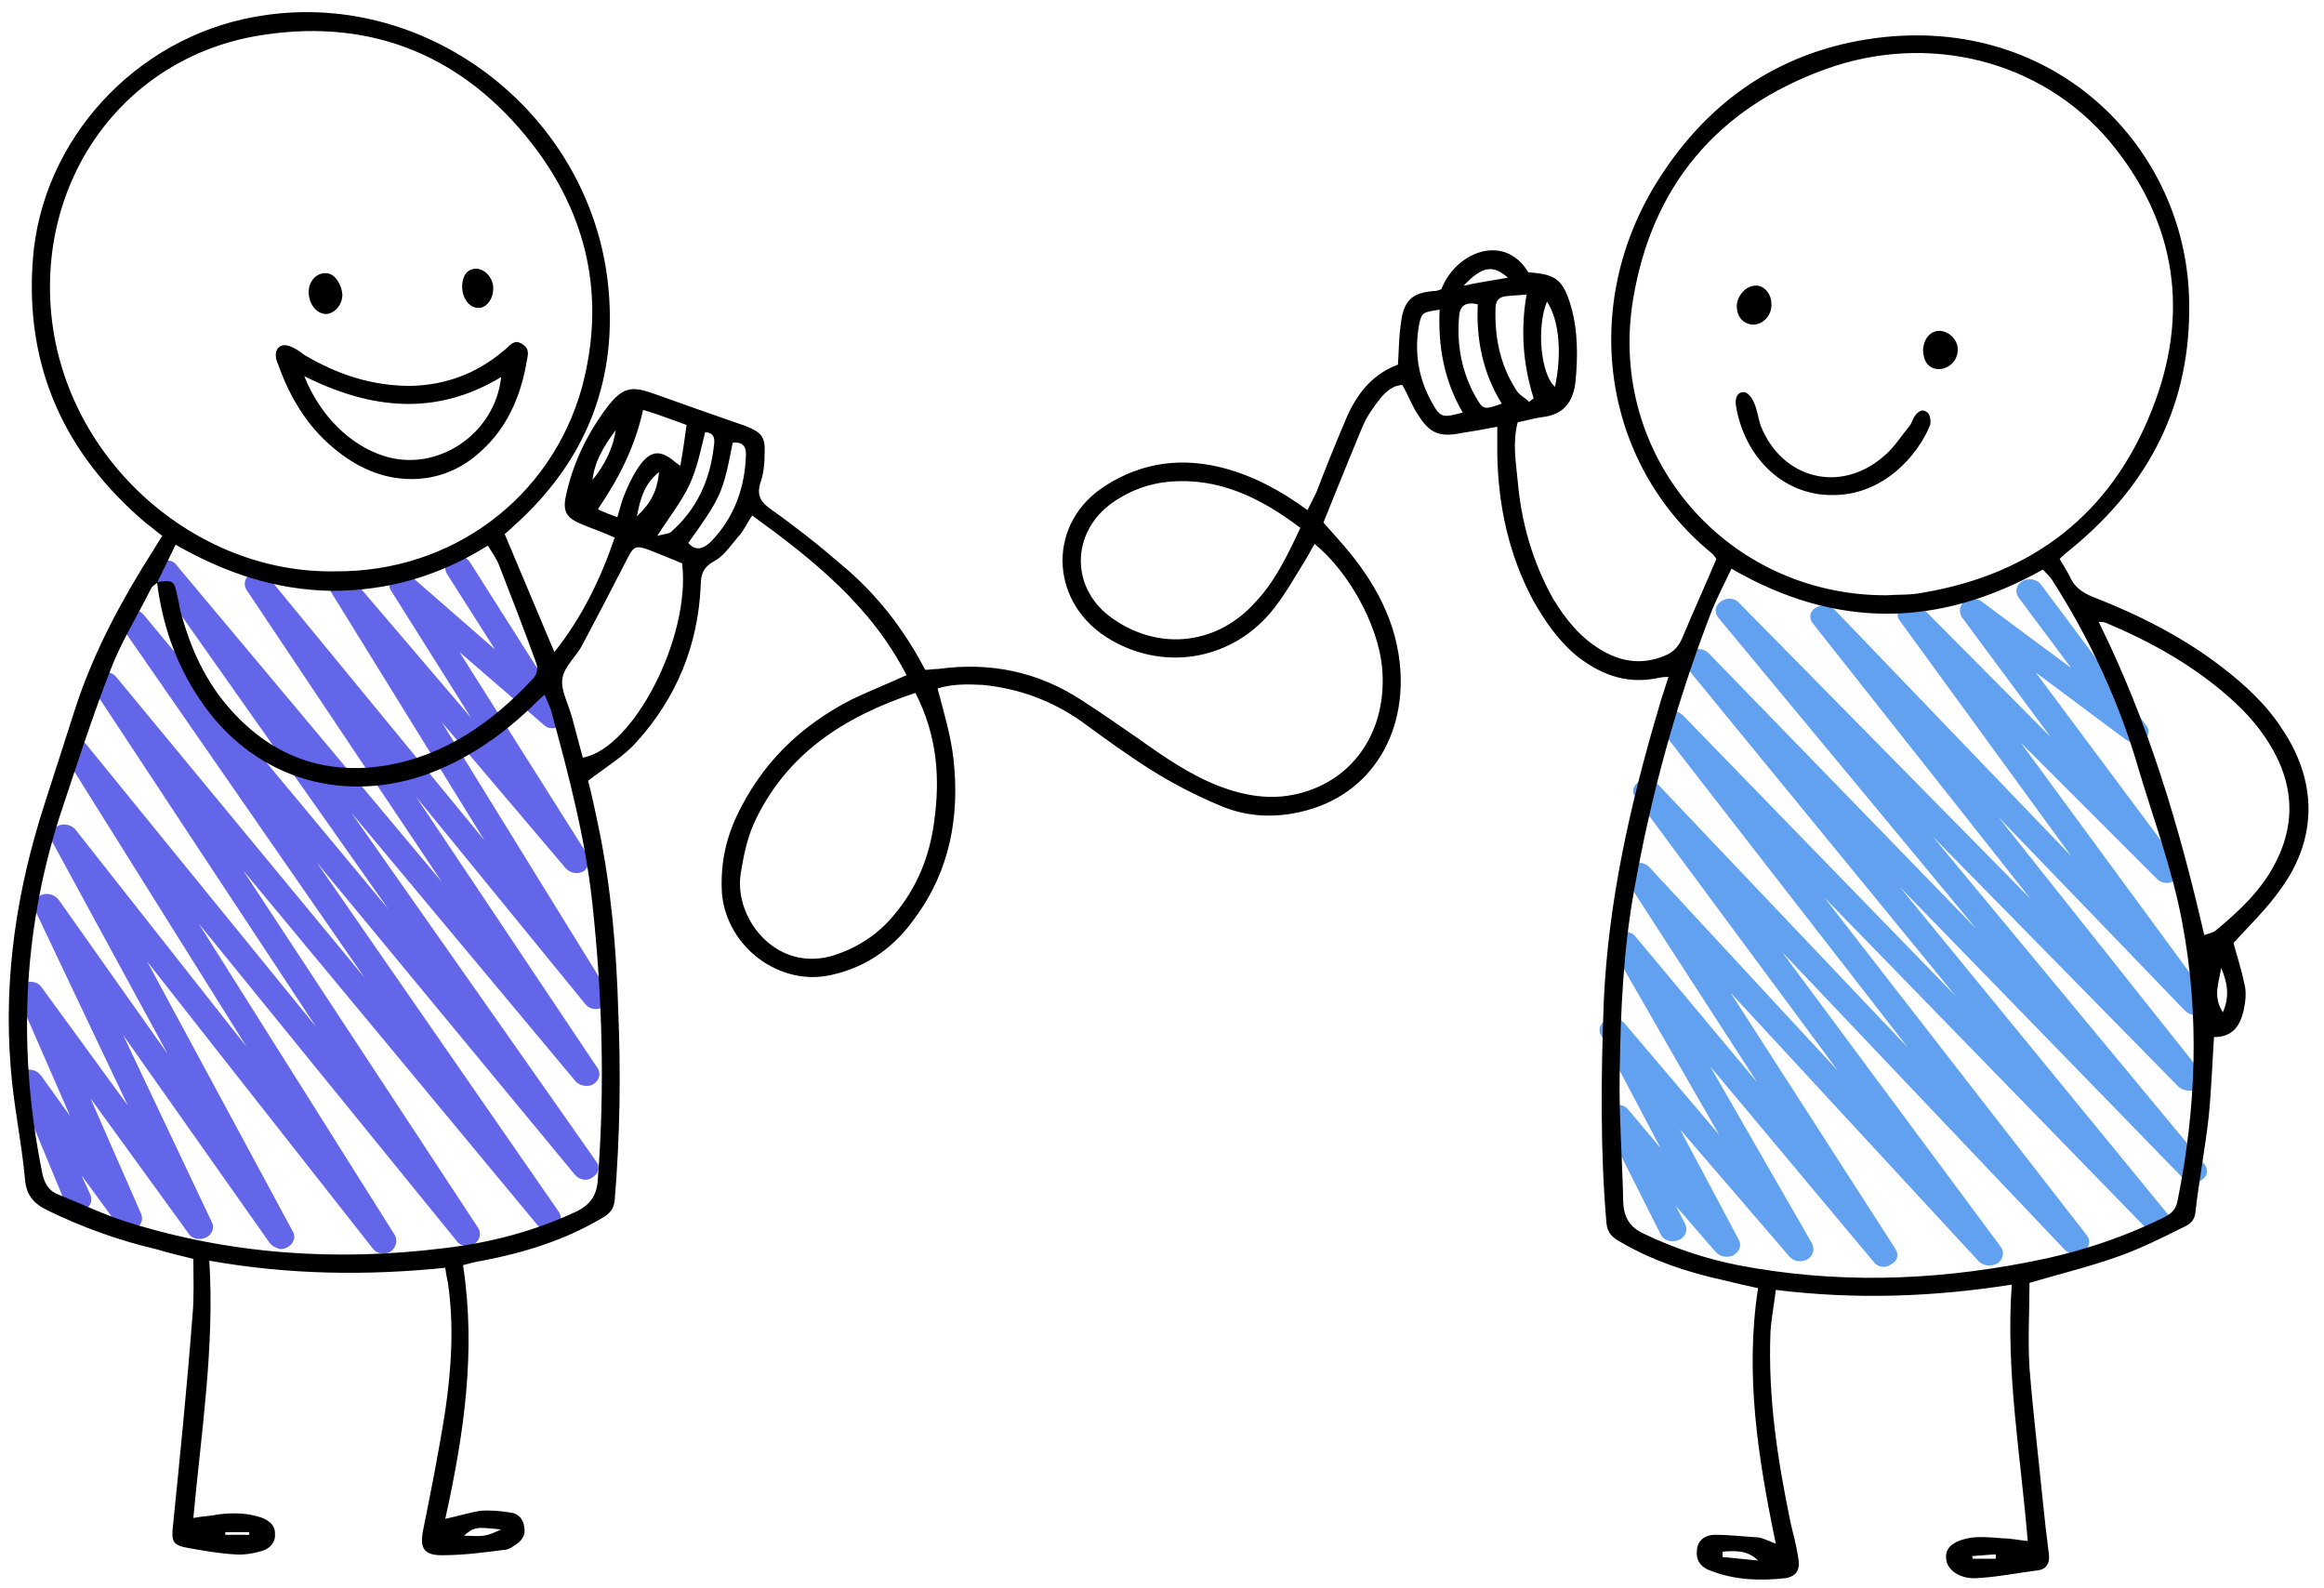
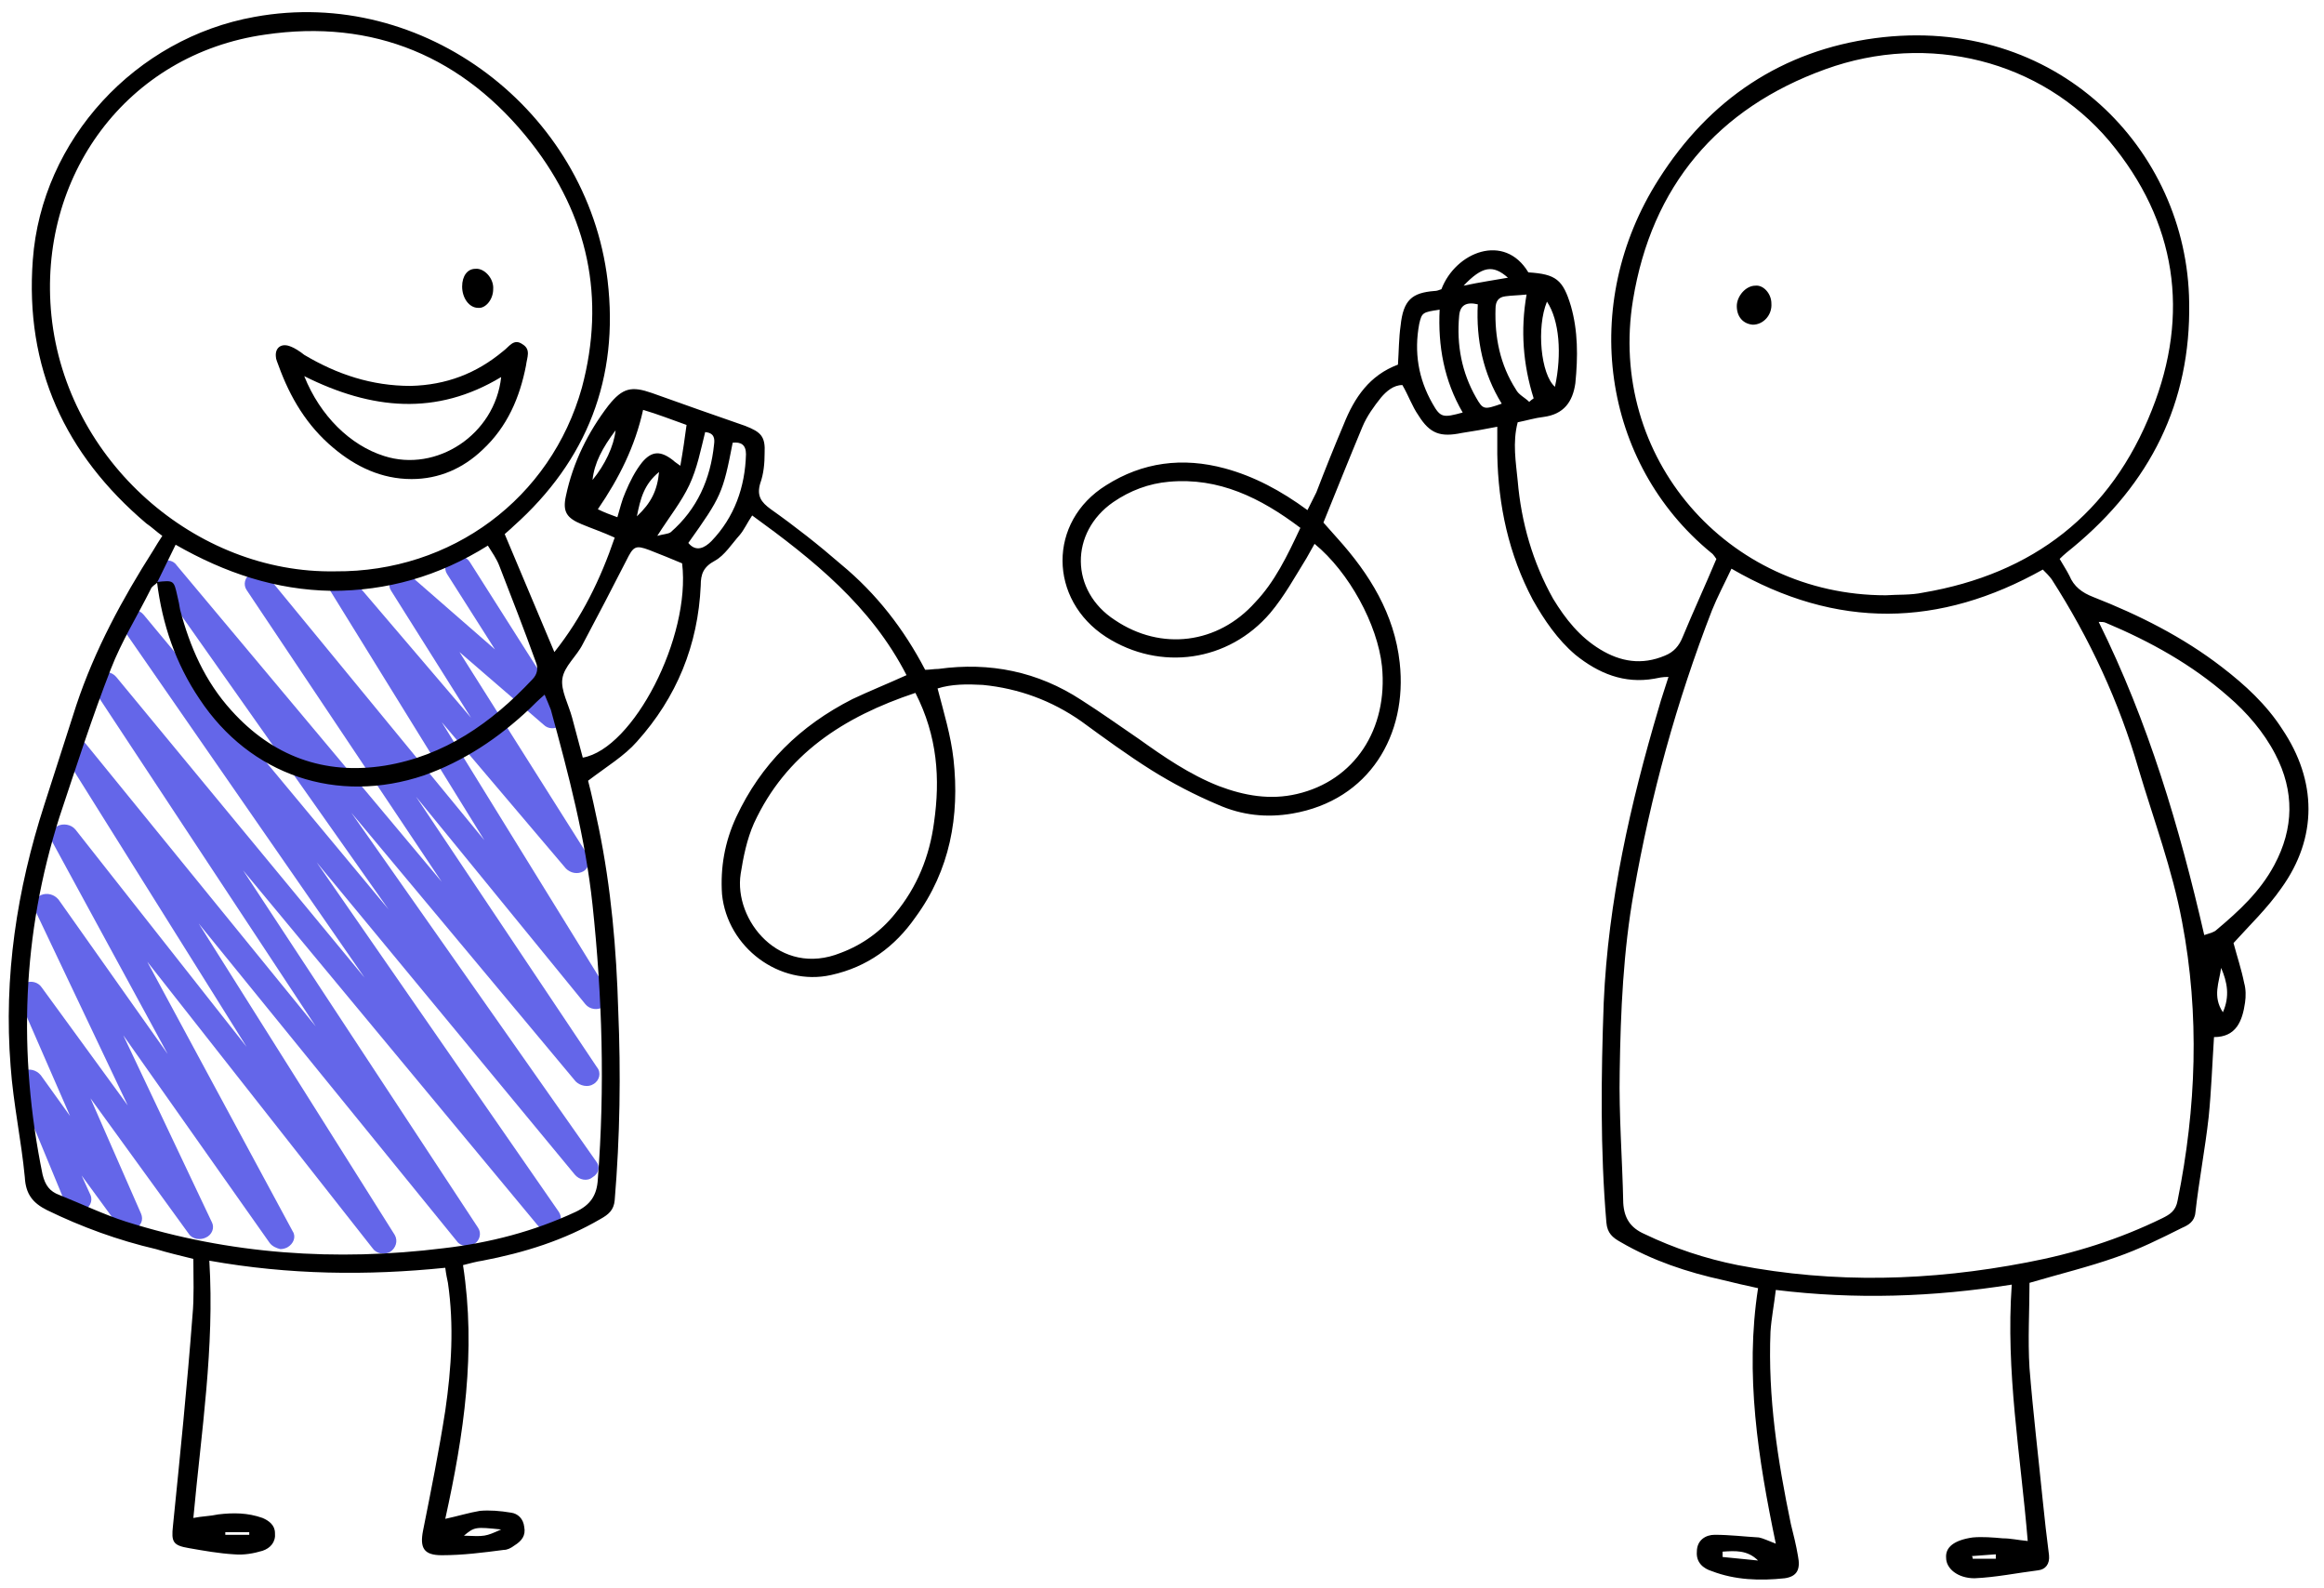
<svg xmlns="http://www.w3.org/2000/svg" version="1.2" viewBox="418 52 262 179" width="262" height="179">
  <title>6380729</title>
  <style>
		.s0 {
			fill: #6466E9
		}

		.s1 {
			fill: #62A1EF
		}

		.s2 {
			fill: #000000
		}
	</style>
  <g id="&lt;Group&gt;">
    <g id="&lt;Group&gt;">
      <path id="&lt;Path&gt;" class="s0" d="m449.6 192.8c-0.4-0.1-0.9-0.3-1.2-0.7l-16.5-23.4 10 21.1c0.3 0.6 0 1.4-0.7 1.7-0.6 0.3-1.5 0.2-1.9-0.4l-11.1-15.3 5.7 13c0.3 0.7 0 1.4-0.7 1.7-0.6 0.4-1.5 0.2-1.9-0.4l-4.1-5.6 1 2.2c0.3 0.7-0.1 1.5-0.9 1.8-0.8 0.2-1.6-0.1-1.9-0.8l-5.5-13.3c-0.2-0.6 0.1-1.4 0.7-1.7 0.7-0.3 1.5-0.1 2 0.5l3.3 4.6-5.8-13.3c-0.3-0.6 0-1.4 0.7-1.7 0.7-0.3 1.5-0.1 1.9 0.5l9.7 13.3-10.4-21.9c-0.3-0.7-0.1-1.4 0.6-1.8 0.7-0.3 1.5-0.1 2 0.5l12.3 17.4-13-23.9c-0.3-0.6-0.1-1.4 0.6-1.8 0.6-0.3 1.5-0.2 2 0.4l19.3 24.5-20.4-32.6c-0.4-0.6-0.2-1.4 0.4-1.8 0.7-0.4 1.6-0.2 2 0.4l25.8 31.7-25-37.9c-0.4-0.6-0.2-1.4 0.5-1.8 0.6-0.4 1.5-0.3 2 0.3l28 33.9-27.3-39.4c-0.4-0.6-0.3-1.4 0.4-1.8 0.6-0.5 1.5-0.3 2 0.3l27.6 33.2-26.3-37.3c-0.4-0.6-0.2-1.4 0.4-1.8 0.7-0.4 1.6-0.3 2 0.3l29.9 35.7-22-32.9c-0.4-0.6-0.2-1.4 0.4-1.8 0.7-0.4 1.6-0.3 2 0.3l24.4 29.7-17.3-28c-0.4-0.6-0.2-1.4 0.5-1.8 0.6-0.4 1.5-0.2 1.9 0.3l13.4 15.7-9-14.3c-0.4-0.6-0.2-1.3 0.4-1.7 0.5-0.4 1.4-0.4 1.9 0.1l9.4 8.2-5.4-8.5c-0.4-0.6-0.2-1.5 0.6-1.8 0.7-0.4 1.6-0.2 2 0.5l10.6 16.7c0.3 0.6 0.2 1.3-0.4 1.7-0.6 0.4-1.4 0.4-1.9-0.1l-9.5-8.2 14.4 22.8c0.4 0.7 0.2 1.5-0.4 1.9-0.7 0.4-1.5 0.2-2-0.3l-14-16.5 18.7 30.3c0.4 0.6 0.2 1.4-0.5 1.8-0.6 0.4-1.5 0.3-2-0.3l-19.1-23.4 20.4 30.5c0.5 0.6 0.3 1.5-0.4 1.9-0.6 0.4-1.5 0.2-2-0.3l-25.3-30.3 27.6 39.3c0.5 0.6 0.3 1.4-0.4 1.8-0.6 0.5-1.5 0.3-2-0.3l-29.1-35.2 27.3 39.4c0.4 0.6 0.3 1.4-0.4 1.8-0.6 0.5-1.5 0.3-2-0.3l-33.2-40 26.5 40.3c0.4 0.6 0.2 1.4-0.4 1.8-0.7 0.4-1.6 0.3-2-0.3l-29.1-35.8 22.1 35.1c0.4 0.7 0.1 1.5-0.5 1.9-0.7 0.4-1.6 0.2-2-0.4l-25.4-32.3 16.4 30.4c0.4 0.6 0.1 1.4-0.6 1.8q-0.4 0.2-0.8 0.2z" />
    </g>
    <g id="&lt;Group&gt;">
-       <path id="&lt;Path&gt;" class="s1" d="m630.4 194.8c-0.5 0-0.9-0.2-1.2-0.6l-18.4-22 11.5 20c0.3 0.7 0.1 1.4-0.6 1.8-0.7 0.3-1.5 0.2-2-0.4l-12.3-14.3 6.6 12.4c0.4 0.7 0.1 1.4-0.6 1.8-0.6 0.3-1.5 0.2-2-0.4l-4.5-5.2 1.1 2.1c0.3 0.7 0 1.5-0.8 1.8-0.8 0.3-1.7 0-2-0.7l-6.4-12.7c-0.3-0.6 0-1.4 0.7-1.7 0.6-0.4 1.5-0.2 2 0.3l3.7 4.4-6.7-12.7c-0.4-0.6-0.1-1.4 0.6-1.7 0.6-0.4 1.5-0.2 2 0.3l10.7 12.6-12-20.9c-0.3-0.6-0.1-1.4 0.6-1.8 0.7-0.3 1.6-0.2 2 0.4l13.7 16.4-14.7-22.7c-0.4-0.7-0.2-1.4 0.5-1.8 0.6-0.4 1.5-0.3 2 0.2l21.3 23-22.8-30.8c-0.5-0.6-0.3-1.4 0.4-1.8 0.6-0.4 1.5-0.3 2 0.2l28.3 29.8-27.8-35.8c-0.4-0.6-0.3-1.4 0.4-1.9 0.6-0.4 1.5-0.3 2 0.2l30.8 31.7-30.3-37c-0.5-0.6-0.4-1.4 0.3-1.9 0.6-0.4 1.6-0.3 2.1 0.2l30.2 31.1-29.1-35.1c-0.5-0.6-0.3-1.4 0.3-1.8 0.7-0.5 1.6-0.4 2.1 0.2l32.8 33.3-24.5-31c-0.5-0.6-0.4-1.4 0.3-1.8 0.6-0.4 1.6-0.3 2.1 0.2l26.7 27.8-19.3-26.5c-0.5-0.6-0.3-1.3 0.3-1.8 0.7-0.4 1.6-0.3 2.1 0.2l14.6 14.7-10-13.5c-0.4-0.6-0.3-1.3 0.2-1.8 0.6-0.4 1.5-0.4 2 0l10.1 7.5-5.9-7.9c-0.5-0.7-0.3-1.5 0.4-1.9 0.7-0.4 1.7-0.2 2.1 0.4l11.8 15.8c0.5 0.5 0.4 1.3-0.2 1.7-0.6 0.4-1.4 0.4-2 0l-10.2-7.6 16.1 21.6c0.4 0.6 0.3 1.4-0.4 1.8-0.6 0.5-1.5 0.4-2-0.1l-15.4-15.4 21 28.6c0.4 0.6 0.3 1.4-0.4 1.8-0.6 0.5-1.5 0.4-2.1-0.2l-21-21.8 22.8 28.7c0.4 0.6 0.3 1.4-0.4 1.9-0.6 0.4-1.5 0.3-2.1-0.2l-27.7-28.2 30.6 36.9c0.5 0.6 0.4 1.4-0.3 1.8-0.6 0.5-1.5 0.4-2.1-0.2l-31.9-32.8 30.3 37c0.5 0.6 0.3 1.4-0.3 1.8-0.7 0.5-1.6 0.4-2.1-0.2l-36.4-37.4 29.6 38.1c0.4 0.5 0.3 1.3-0.4 1.8-0.6 0.4-1.6 0.3-2.1-0.2l-31.9-33.6 24.7 33.3c0.4 0.6 0.2 1.4-0.4 1.8-0.7 0.4-1.6 0.3-2.1-0.2l-28-30.3 18.6 28.9c0.4 0.6 0.2 1.4-0.5 1.7q-0.4 0.3-0.8 0.3z" />
-     </g>
+       </g>
    <path id="&lt;Compound Path&gt;" class="s2" d="m480.5 125.5c3.1-3.9 5.2-8.2 6.8-12.9-1.3-0.6-2.5-1-3.7-1.5-1.7-0.7-2.2-1.4-1.8-3.2 0.8-3.8 2.5-7.2 4.8-10.2 1.6-2 2.6-2.2 4.9-1.4q5.3 1.9 10.5 3.7c1.8 0.7 2.3 1.2 2.2 3.1 0 1.1-0.1 2.3-0.5 3.4-0.4 1.4 0.1 2.1 1.2 2.9q4.1 2.9 7.9 6.2c4 3.3 7.1 7.3 9.5 11.9 0.5 0 1-0.1 1.5-0.1 5.8-0.8 11.2 0.3 16.1 3.5 2.2 1.4 4.3 2.9 6.5 4.4 2.8 2 5.7 4 9 5.3 2.9 1.1 5.8 1.6 8.8 0.9 6.5-1.5 10.3-7.3 9.6-14.4-0.5-4.7-3.7-10.6-7.6-13.8-0.3 0.5-0.6 1.1-0.9 1.6-1.3 2.1-2.5 4.3-4.1 6.2-4.7 5.5-12.4 6.6-18.5 2.7-6.5-4.2-6.6-13 0-17.1 4.1-2.6 8.6-3.2 13.4-1.9 3.3 0.9 6.3 2.5 9.3 4.7 0.4-0.8 0.7-1.4 1-2 1-2.6 2-5.1 3.1-7.7 1.2-3 2.9-5.5 6.1-6.7 0.1-1.5 0.1-3 0.3-4.4 0.3-2.9 1.3-3.7 3.8-3.9 0.3 0 0.5-0.1 0.8-0.2 1.6-4.2 7.1-6.4 9.8-1.9 3.1 0.2 3.9 0.8 4.8 3.8 0.8 2.8 0.8 5.7 0.5 8.7-0.3 2.1-1.3 3.5-3.6 3.8-0.9 0.1-1.9 0.4-2.9 0.6-0.6 2.3-0.2 4.5 0 6.6 0.4 4.7 1.7 9.2 4 13.3 1.4 2.3 3 4.3 5.3 5.7 2.3 1.4 4.7 1.8 7.3 0.7 1-0.4 1.6-1.1 2-2.1 1.2-2.9 2.5-5.7 3.8-8.8-0.1-0.1-0.3-0.5-0.6-0.7-12.3-10.1-14.9-28-5.9-42.1 5.7-9 13.9-14.5 24.4-15.9 20.4-2.7 35.2 12.5 35.4 29.8 0.2 11.3-4.4 20.4-13.1 27.6-0.5 0.4-1 0.8-1.5 1.3 0.4 0.7 0.8 1.3 1.1 1.9 0.5 1.2 1.4 1.9 2.7 2.4 5.1 2 10.1 4.5 14.5 7.9 2.6 2 5 4.2 6.8 7 3.9 5.8 4 12.2-0.1 17.9-1.6 2.3-3.6 4.2-5.4 6.2 0.4 1.5 0.9 3 1.2 4.5 0.2 0.7 0.2 1.5 0.1 2.2-0.3 2.1-1 3.9-3.5 3.9-0.2 3.1-0.3 6-0.6 9-0.4 3.6-1.1 7.2-1.5 10.8-0.1 1-0.8 1.4-1.5 1.7-2.4 1.2-4.8 2.4-7.4 3.3-3.1 1.1-6.4 1.9-9.8 2.9 0 3.1-0.2 6.4 0 9.6 0.4 5 1 10 1.5 15q0.3 3 0.7 6.1c0.1 1-0.4 1.6-1.2 1.7-2.4 0.3-4.8 0.8-7.2 0.9-1.9 0-3.2-1.1-3.2-2.3-0.1-1.2 0.9-2 3-2.3 1.1-0.1 2.3 0 3.4 0.1 0.9 0 1.7 0.2 2.8 0.3-0.8-9.7-2.5-19.1-1.8-28.9-8.9 1.4-17.6 1.7-26.6 0.6-0.2 1.7-0.5 3.2-0.6 4.7-0.3 7.4 0.8 14.5 2.3 21.7 0.3 1.2 0.6 2.4 0.8 3.6 0.3 1.5-0.1 2.3-1.5 2.5-2.8 0.3-5.6 0.2-8.2-0.8-1-0.3-1.8-1-1.7-2.2 0-1.3 1-1.9 2-1.9 1.7 0 3.3 0.2 5 0.3 0.5 0.1 1.1 0.4 1.9 0.7-2-9.6-3.5-19.1-2-28.8-1.4-0.3-2.7-0.6-3.9-0.9-4.1-0.9-8-2.2-11.6-4.3-0.9-0.5-1.5-1-1.6-2.2-0.7-8.2-0.6-16.5-0.3-24.8 0.5-11.4 3-22.4 6.2-33.2 0.3-1.1 0.7-2.2 1.1-3.5-0.7 0-1.1 0.1-1.6 0.2-3.4 0.6-6.3-0.6-8.9-2.7-2-1.7-3.5-3.9-4.8-6.2-2.7-5.1-3.9-10.6-4-16.4 0-0.9 0-1.9 0-3.1-1.5 0.3-2.7 0.5-4 0.7-2.4 0.5-3.6 0.1-4.9-2-0.7-1-1.1-2.2-1.8-3.4-1 0-1.8 0.7-2.4 1.4-0.8 1-1.6 2.1-2.1 3.3-1.5 3.6-2.9 7.1-4.4 10.8q0.8 0.9 1.6 1.8c3.6 4 6.4 8.5 7 14 0.9 8.1-3.4 15.5-12.1 17-2.9 0.5-5.7 0.2-8.4-1-2.6-1.1-5.1-2.4-7.5-3.9-2.7-1.7-5.3-3.6-7.9-5.5q-5-3.5-11.1-4.1c-1.8-0.1-3.5-0.1-5.1 0.4 0.7 2.7 1.5 5.3 1.8 8 0.7 6.4-0.4 12.5-4.3 17.8-2.3 3.3-5.4 5.6-9.5 6.5-5.8 1.3-11.7-3.1-12.3-9.1-0.2-3 0.3-5.9 1.6-8.7 2.8-6 7.2-10.3 13.1-13.3 1.9-0.9 3.9-1.7 6.1-2.7-4-7.8-10.5-13-17.4-18-0.6 0.9-0.9 1.6-1.4 2.2-0.9 1-1.7 2.3-2.8 2.9-1.3 0.7-1.6 1.5-1.6 2.8-0.3 6.7-2.7 12.6-7.2 17.6-1.4 1.6-3.4 2.8-5.5 4.4 0.4 1.5 0.8 3.4 1.2 5.3 1.4 6.8 2 13.7 2.2 20.6 0.3 7.1 0.2 14.2-0.4 21.4-0.1 1.1-0.7 1.6-1.6 2.1-4.1 2.4-8.6 3.8-13.3 4.7-0.7 0.1-1.4 0.3-2.2 0.5 1.5 9.7 0.1 19.1-2 28.6 1.4-0.3 2.7-0.7 3.9-0.9 1.1-0.1 2.3 0 3.5 0.2 0.8 0.1 1.4 0.7 1.5 1.6 0.2 1-0.3 1.6-1.1 2.1-0.4 0.3-0.8 0.5-1.2 0.5-2.3 0.3-4.6 0.6-7 0.6-2 0-2.5-0.8-2.1-2.8 0.9-4.5 1.8-9 2.5-13.5 0.7-4.8 1-9.6 0.3-14.4-0.1-0.5-0.2-0.9-0.3-1.7-8.8 0.9-17.6 0.8-26.6-0.8 0.6 9.8-0.9 19.2-1.8 29 1-0.2 1.9-0.2 2.8-0.4 1.7-0.2 3.3-0.2 5 0.4 0.7 0.3 1.4 0.8 1.4 1.7 0.1 1-0.5 1.7-1.4 2-1 0.3-2.1 0.5-3.2 0.4-1.7-0.1-3.4-0.4-5.1-0.7-1.8-0.3-2-0.7-1.8-2.5 0.8-7.9 1.6-15.8 2.2-23.7 0.2-2.1 0.1-4.2 0.1-6.4-1.6-0.4-2.9-0.7-4.2-1.1-4.3-1-8.4-2.5-12.3-4.4-1.6-0.8-2.4-1.8-2.5-3.7-0.4-4.2-1.3-8.3-1.6-12.5-0.8-10.1 0.7-19.9 3.8-29.5 1.2-3.7 2.4-7.5 3.6-11.2 2.1-6.3 5.2-12 8.7-17.5 0.3-0.5 0.6-1 1-1.6-0.7-0.5-1.2-1-1.8-1.4-9.2-7.8-13.7-17.6-12.8-29.7 1-13.6 11.6-25 25-27.4 19.1-3.5 37.5 10.6 39.8 29.7 1.3 11-2.3 20.3-10.6 27.7-0.4 0.4-0.8 0.7-1 0.9 1.9 4.5 3.7 8.8 5.6 13.3zm-44.8-7.8c-0.2 0.2-0.6 0.4-0.7 0.7-1.5 3-3.3 5.9-4.5 9-2.1 5.4-3.9 11-5.8 16.7-4.2 13.2-4.7 26.6-1.9 40.3 0.3 1.2 0.8 1.9 1.9 2.3 2.5 1 5 2.2 7.5 3 11.7 3.7 23.7 4.5 35.8 3 5.2-0.6 10.2-1.9 14.9-4.1 1.7-0.8 2.4-1.9 2.5-3.7 0.8-10.3 0.5-20.6-0.6-30.9-0.8-7.5-2.7-14.7-4.7-22-0.2-0.5-0.4-1-0.7-1.7-0.7 0.6-1.2 1.1-1.7 1.6-3.5 3.3-7.4 5.9-11.9 7.5-9.8 3.3-19.6 0-25.3-8.6-2.7-4-4.2-8.4-4.8-13.2 1.9-0.2 1.9-0.2 2.3 1.6q0.2 0.8 0.3 1.5c1.1 4.2 2.8 8.1 5.8 11.4 4.6 5.1 10.4 7.3 17.3 6.2 6.7-1.1 12-4.8 16.6-9.7 0.6-0.6 0.7-1.3 0.4-2-1.3-3.6-2.7-7.2-4.1-10.8-0.3-0.8-0.8-1.5-1.3-2.3-5.6 3.5-11.4 5.1-17.6 5.1-6.3-0.1-12-2-17.6-5.2-0.8 1.6-1.4 2.9-2.1 4.3zm177.5-1.6c-0.8 1.7-1.6 3.2-2.2 4.7-4 10.3-6.9 20.9-8.8 31.7-1.2 6.7-1.5 13.5-1.6 20.3-0.1 4.9 0.3 9.9 0.4 14.8 0.1 1.7 0.8 2.8 2.4 3.5q5 2.4 10.5 3.5c10.9 2.1 21.7 1.8 32.6-0.3 5.3-1 10.4-2.6 15.3-5 0.8-0.4 1.5-0.8 1.7-2 2.1-10.4 2.5-20.9 0.5-31.4-1.1-5.9-3.2-11.5-4.9-17.2-2.2-7.6-5.5-14.7-9.8-21.4-0.3-0.4-0.6-0.7-1-1.1-11.6 6.5-23.2 6.8-35.1-0.1zm17.4 3c1.4-0.1 2.8 0 4.2-0.3 12.4-2.1 21.2-8.9 25.8-20.6 4.3-10.8 2.8-21.2-4.8-30.3-7.7-9.1-20.4-12.3-32-8.1-12.2 4.4-19.6 13.2-21.7 26-2.9 17.7 10.6 33.3 28.5 33.3zm-174.8-2.7c13.1 0.1 24.3-8.2 27.8-20.7 2.7-10.1 0.7-19.4-5.7-27.6-7.6-9.7-17.8-14-30-12.2-15.6 2.2-25.7 16-24.1 31.7 1.7 16.4 16.3 29.1 32 28.8zm65.4 13.7c-8.1 2.7-14.6 6.9-18.2 14.7-0.8 1.8-1.2 3.8-1.5 5.7-0.8 5.2 4.4 11.7 11.3 8.9 2.4-0.9 4.5-2.4 6.1-4.4 2.5-3 3.9-6.5 4.4-10.3 0.7-4.9 0.4-9.7-2.1-14.6zm145.3 27.3c0.6-0.2 1.1-0.3 1.4-0.6 2.5-2.1 4.9-4.3 6.5-7.3 2.2-4.1 2.3-8.3 0.1-12.5-1.3-2.5-3.2-4.7-5.3-6.5-4.1-3.6-8.8-6.2-13.8-8.3-0.2-0.1-0.5-0.1-0.8-0.1 5.6 11.3 9.1 23.1 11.9 35.3zm-101.9-45.9c-4.5-3.4-9.2-5.7-14.8-5.2-2.3 0.2-4.4 1-6.3 2.3-4.9 3.4-4.9 10 0.2 13.3 5.2 3.5 11.6 2.7 15.8-2 2.2-2.3 3.6-5.2 5.1-8.4zm-69.7 4c-1.2-0.5-2.4-1-3.7-1.5-1.6-0.6-1.8-0.4-2.6 1.2q-2.4 4.7-4.9 9.4c-0.7 1.4-2.1 2.5-2.3 3.9-0.2 1.3 0.7 2.9 1.1 4.4q0.6 2.2 1.2 4.5c5.7-1 12.2-13.6 11.2-21.9zm-4.4-17.3c-0.9 4.1-2.7 7.7-5.1 11.2 0.8 0.4 1.4 0.6 2.2 0.9 0.3-1 0.5-1.9 0.9-2.8 0.5-1.2 1.1-2.4 1.9-3.4 1.1-1.3 2.1-1.3 3.5-0.2 0.2 0.2 0.4 0.3 0.8 0.6 0.3-1.7 0.5-3.1 0.7-4.6-1.7-0.6-3.2-1.2-4.9-1.7zm92.4 0.3c-2.1-3.6-2.8-7.5-2.6-11.6-1.9 0.3-2 0.3-2.3 1.6-0.6 3.2-0.1 6.2 1.5 9 0.9 1.6 1.2 1.6 3.4 1zm7.5-1.2q0.2-0.2 0.5-0.4c-1.2-3.8-1.5-7.7-0.8-11.7-1 0.1-1.7 0.1-2.4 0.2-0.8 0.1-1.1 0.6-1.1 1.4-0.1 3.2 0.5 6.3 2.3 9.1 0.3 0.6 1 0.9 1.5 1.4zm-3.1 0.2c-2.1-3.4-2.9-7.2-2.7-11.2-1.3-0.3-2 0.1-2.1 1.3-0.3 3.3 0.3 6.4 1.9 9.2 0.8 1.4 0.9 1.4 2.9 0.7zm-91.7 15.7c0.9 1.1 1.9 0.5 2.6-0.2 2.6-2.7 3.8-6.1 3.9-9.8 0-1.1-0.6-1.4-1.5-1.3-1.1 5.7-1.3 6.1-5 11.3zm1.9-12.5c-0.5 2-0.9 4.1-1.8 6-0.9 1.9-2.2 3.5-3.6 5.7 0.7-0.2 1.2-0.2 1.5-0.4 3-2.6 4.5-6 4.9-9.9 0.1-0.7 0-1.3-1-1.4zm94.9-14.7c-1.2 2.9-0.7 8.2 0.9 9.6 0.8-3.7 0.5-7.5-0.9-9.6zm-4.4-2.7c-1.7-1.5-2.9-1.3-5 0.9 1.9-0.4 3.3-0.6 5-0.9zm80.4 77.8c-0.2 1.6-1 3.2 0.2 5 0.8-1.8 0.5-3.4-0.2-5zm-178.6-50.9c1.6-1.5 2.3-2.9 2.5-5-1.7 1.4-2.1 3-2.5 5zm-5-4.1c1.4-1.7 2.4-3.8 2.6-5.6-1.5 2-2.4 3.7-2.6 5.6zm127.4 120.8q0 0.3 0 0.6 2 0.2 4 0.4c-1.2-1.2-2.6-1.1-4-1zm-137.7-2.5c-2.9-0.3-3-0.3-4.2 0.7 2.4 0.1 2.4 0.1 4.2-0.7zm-28.4 0.6q0-0.1 0-0.3-1.3 0-2.7 0 0 0.2 0 0.3 1.3 0 2.7 0zm196.9 2.7q0-0.3 0-0.5-1.4 0.1-2.7 0.2 0.1 0.1 0.1 0.3 1.3 0 2.6 0z" />
-     <path id="&lt;Path&gt;" class="s2" d="m624.5 107.8c-5.7 0-9.9-4.5-10.8-10.1-0.1-0.8 0.1-1.5 0.9-1.5 0.4 0 0.9 0.6 1.1 1.1 0.4 0.8 0.5 1.8 0.8 2.7 2.4 6 9 7.7 13.9 3.4 1.1-0.9 1.9-2.2 2.8-3.3 0.3-0.3 0.4-0.8 0.6-1.1 0.4-0.6 0.9-1 1.5-0.5 0.3 0.2 0.4 1 0.3 1.4-1.4 3.5-5.4 8-11.1 7.9z" />
    <path id="&lt;Path&gt;" class="s2" d="m615.9 84.2c0.9-0.1 1.8 0.9 1.8 2 0.1 1.3-0.9 2.4-2.1 2.4-1.1-0.1-1.8-0.9-1.8-2.1 0-1.1 1-2.3 2.1-2.3z" />
-     <path id="&lt;Path&gt;" class="s2" d="m636.8 89.3c1 0.1 2 1.1 1.9 2.2 0 1.2-1.1 2.2-2.3 2.1-1-0.1-1.6-0.9-1.6-2.2 0.1-1.3 0.9-2.2 2-2.1z" />
    <path id="&lt;Compound Path&gt;" class="s2" d="m464.4 106c-3.4 0-6.3-1.4-8.8-3.5-3-2.5-4.9-5.7-6.2-9.3-0.1-0.3-0.3-0.7-0.3-1-0.1-1 0.6-1.5 1.5-1.2 0.6 0.2 1.2 0.6 1.7 1 3.7 2.2 7.6 3.5 12 3.5 4-0.1 7.4-1.4 10.4-3.9 0.7-0.5 1.2-1.5 2.2-0.8 1 0.6 0.5 1.5 0.4 2.4-0.7 3.6-2.1 6.9-4.9 9.5-2.2 2.1-4.9 3.3-8 3.3zm-12.1-11.6c1.8 4.5 5.2 7.8 9 9 5.9 1.9 12.5-2.4 13.2-8.9-7.3 4.4-14.6 3.7-22.2-0.1z" />
-     <path id="&lt;Path&gt;" class="s2" d="m452.8 84.9c0-1.2 0.9-2.2 2-2.1 0.9 0 1.7 1.2 1.8 2.4 0 1.1-0.8 2.1-1.8 2.2-1.1 0-2-1.1-2-2.5z" />
    <path id="&lt;Path&gt;" class="s2" d="m470.1 84.3c0-1.2 0.6-2 1.5-2 1-0.1 2.1 1.1 2 2.3 0 1.2-0.9 2.2-1.7 2.1-1 0-1.8-1.1-1.8-2.4z" />
  </g>
</svg>